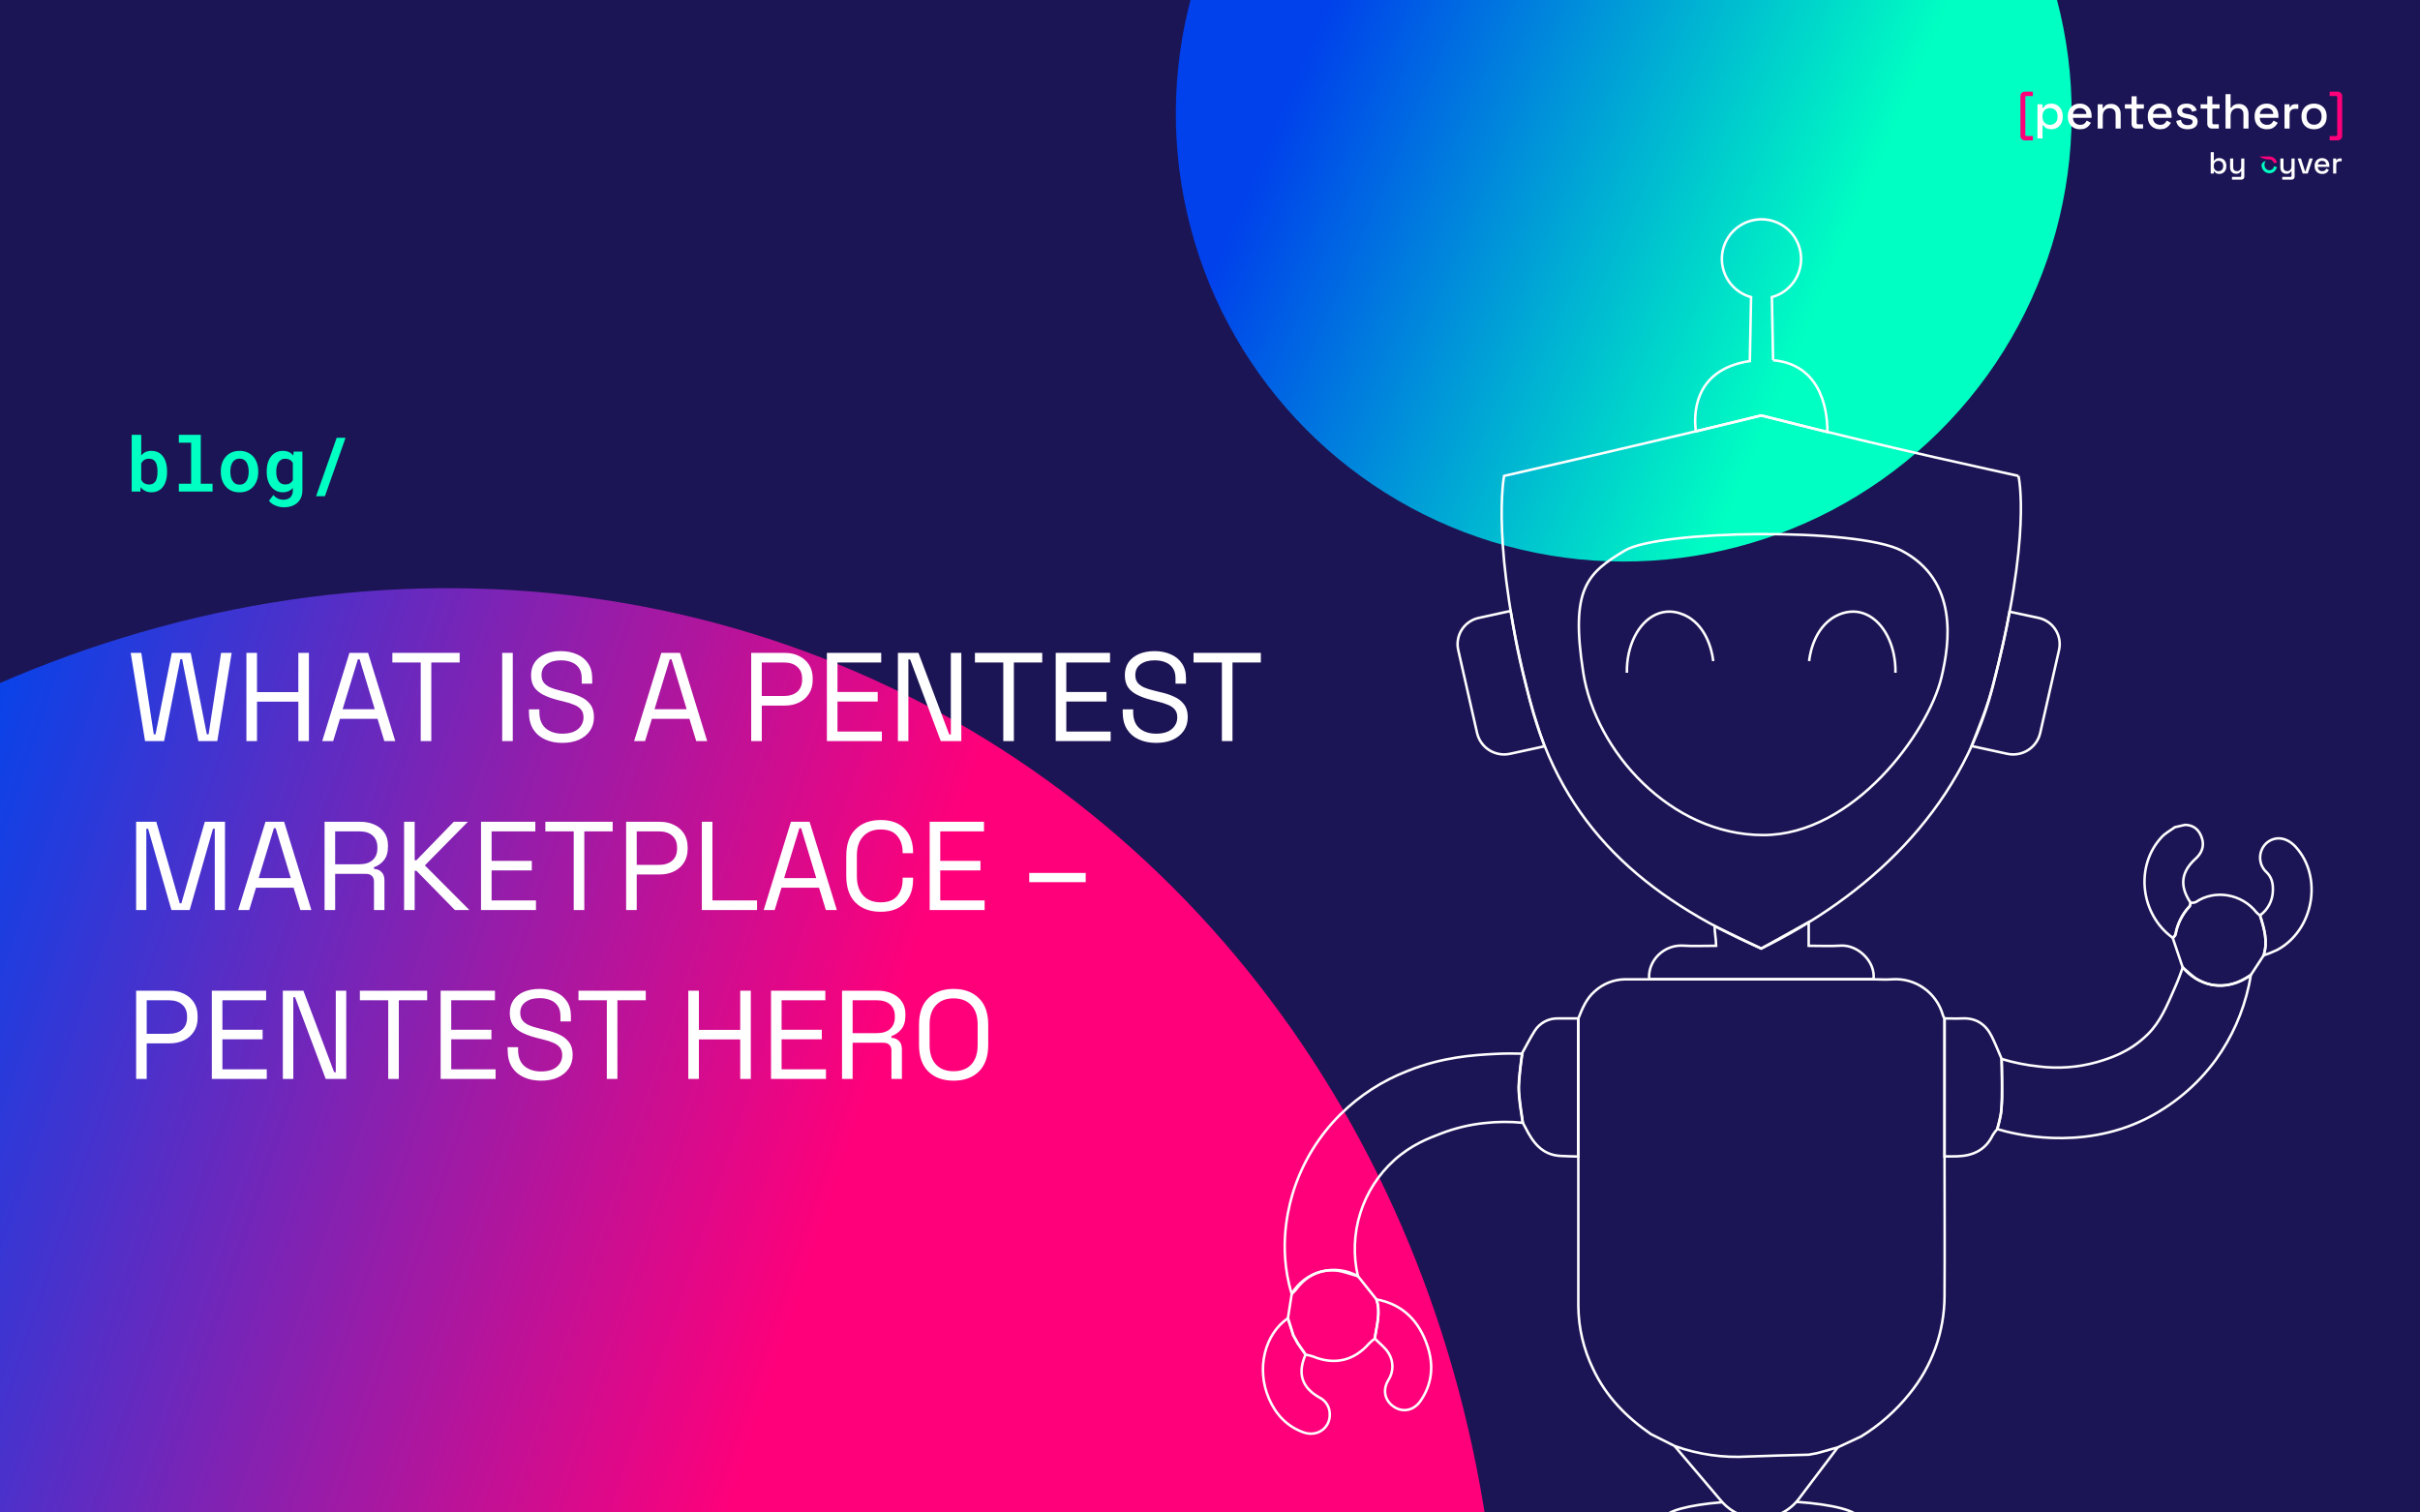
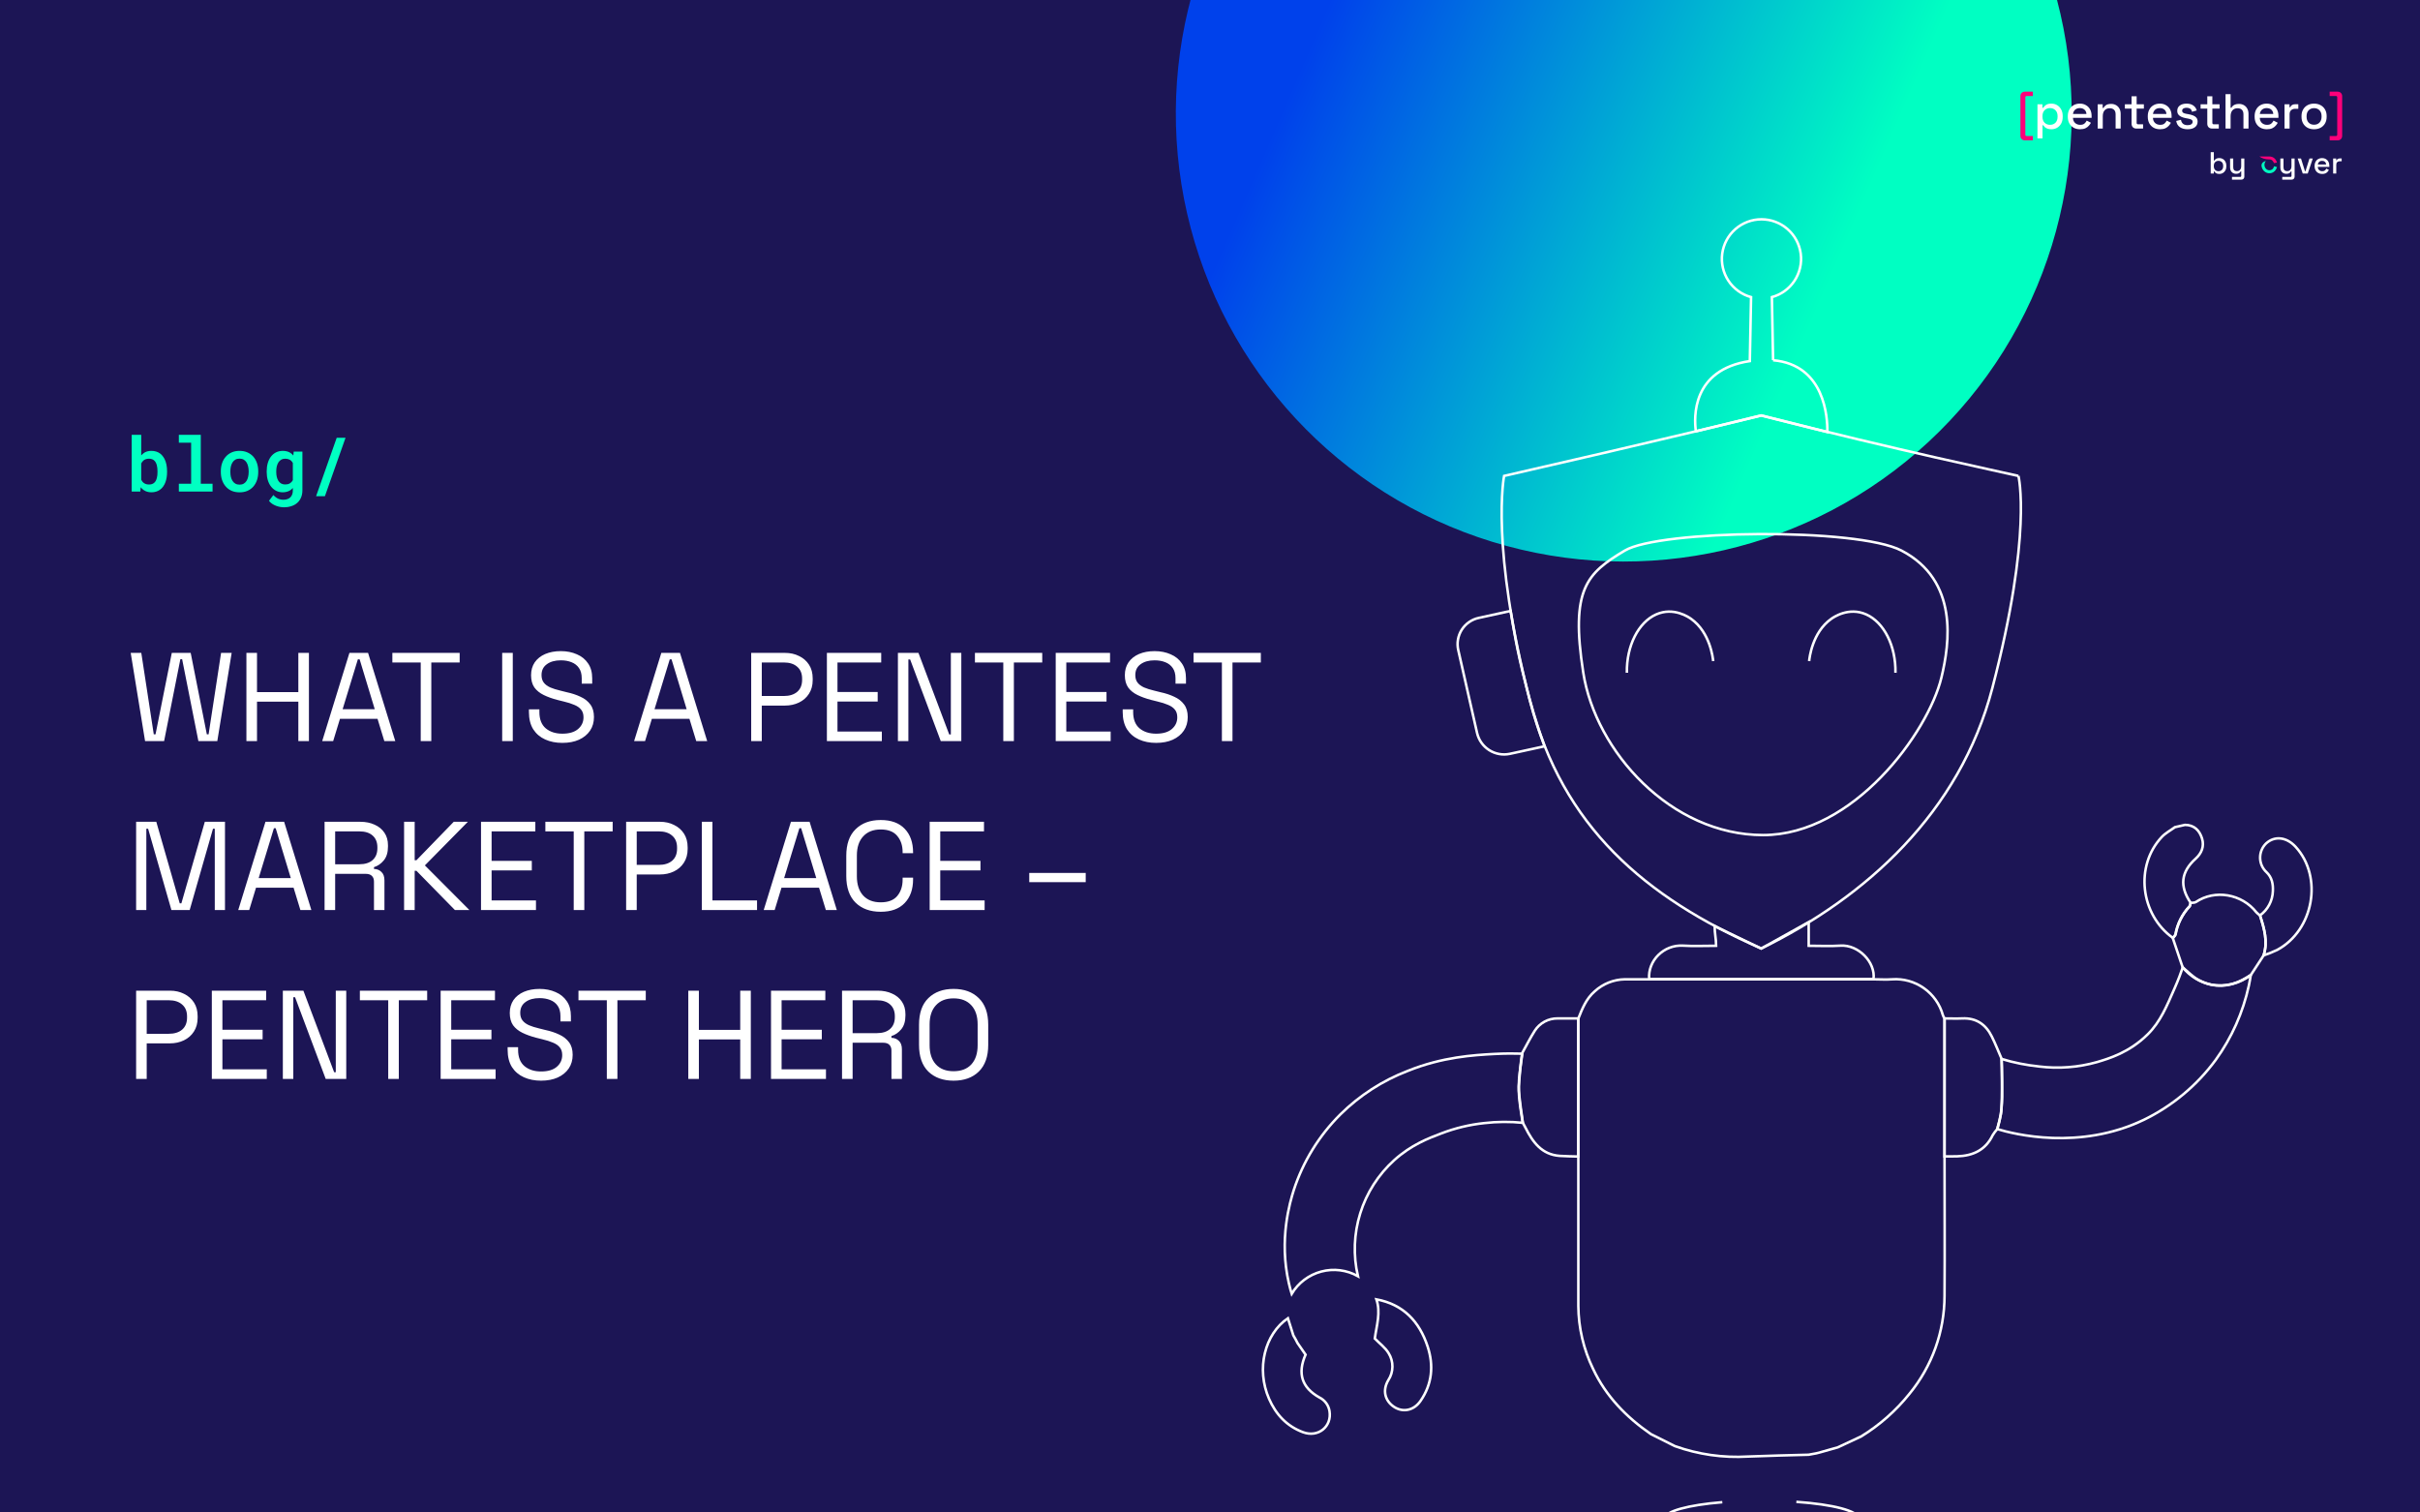
<svg xmlns="http://www.w3.org/2000/svg" width="960" height="600" viewBox="0 0 960 600" fill="none">
  <g clip-path="url(#clip0_59_233)">
    <rect width="960" height="600" fill="#1C1555" />
    <g filter="url(#filter0_f_59_233)">
      <circle cx="177.657" cy="177.657" r="177.657" transform="matrix(-0.294 0.956 0.956 0.294 526.526 -177)" fill="url(#paint0_linear_59_233)" />
    </g>
    <g filter="url(#filter1_f_59_233)">
-       <ellipse cx="452.564" cy="487.446" rx="452.564" ry="487.446" transform="matrix(-0.643 -0.766 -0.716 0.698 780.823 725.506)" fill="url(#paint1_linear_59_233)" />
-     </g>
+       </g>
    <path d="M57.55 294L51.85 259H56.05L61 291.3H61.7L68.15 259H75.65L82.05 291.3H82.75L87.7 259H91.9L86.2 294H78.7L72.25 261.5H71.55L65.1 294H57.55ZM97.75 294V259H101.95V274.55H118.35V259H122.55V294H118.35V278.35H101.95V294H97.75ZM127.813 294L138.613 259H146.013L156.813 294H152.463L149.763 285.15H134.863L132.163 294H127.813ZM135.913 281.35H148.663L142.663 261.55H141.963L135.913 281.35ZM166.897 294V262.8H155.647V259H182.347V262.8H171.097V294H166.897ZM199.215 294V259H203.415V294H199.215ZM223.072 294.7C220.539 294.7 218.272 294.25 216.272 293.35C214.272 292.45 212.689 291.1 211.522 289.3C210.389 287.467 209.822 285.183 209.822 282.45V281.4H213.972V282.45C213.972 285.35 214.822 287.517 216.522 288.95C218.222 290.35 220.405 291.05 223.072 291.05C225.805 291.05 227.889 290.433 229.322 289.2C230.755 287.967 231.472 286.417 231.472 284.55C231.472 283.25 231.139 282.217 230.472 281.45C229.839 280.683 228.939 280.067 227.772 279.6C226.605 279.1 225.239 278.667 223.672 278.3L221.072 277.65C219.039 277.117 217.239 276.467 215.672 275.7C214.105 274.933 212.872 273.933 211.972 272.7C211.105 271.433 210.672 269.817 210.672 267.85C210.672 265.883 211.155 264.183 212.122 262.75C213.122 261.317 214.505 260.217 216.272 259.45C218.072 258.683 220.139 258.3 222.472 258.3C224.839 258.3 226.955 258.717 228.822 259.55C230.722 260.35 232.205 261.55 233.272 263.15C234.372 264.717 234.922 266.7 234.922 269.1V271.2H230.772V269.1C230.772 267.4 230.405 266.033 229.672 265C228.972 263.967 227.989 263.2 226.722 262.7C225.489 262.2 224.072 261.95 222.472 261.95C220.172 261.95 218.322 262.467 216.922 263.5C215.522 264.5 214.822 265.933 214.822 267.8C214.822 269.033 215.122 270.033 215.722 270.8C216.322 271.567 217.172 272.2 218.272 272.7C219.372 273.167 220.689 273.583 222.222 273.95L224.822 274.6C226.855 275.033 228.672 275.633 230.272 276.4C231.905 277.133 233.205 278.15 234.172 279.45C235.139 280.717 235.622 282.383 235.622 284.45C235.622 286.517 235.105 288.317 234.072 289.85C233.039 291.383 231.572 292.583 229.672 293.45C227.805 294.283 225.605 294.7 223.072 294.7ZM251.543 294L262.343 259H269.743L280.543 294H276.193L273.493 285.15H258.593L255.893 294H251.543ZM259.643 281.35H272.393L266.393 261.55H265.693L259.643 281.35ZM297.994 294V259H311.394C313.494 259 315.361 259.417 316.994 260.25C318.661 261.05 319.977 262.2 320.944 263.7C321.911 265.2 322.394 267.017 322.394 269.15V269.8C322.394 271.9 321.894 273.717 320.894 275.25C319.927 276.75 318.611 277.9 316.944 278.7C315.277 279.5 313.427 279.9 311.394 279.9H302.194V294H297.994ZM302.194 276.1H310.944C313.177 276.1 314.944 275.55 316.244 274.45C317.544 273.317 318.194 271.733 318.194 269.7V269.2C318.194 267.167 317.544 265.6 316.244 264.5C314.977 263.367 313.211 262.8 310.944 262.8H302.194V276.1ZM328.023 294V259H349.573V262.8H332.223V274.5H348.173V278.3H332.223V290.2H349.823V294H328.023ZM356.197 294V259H364.347L376.547 291.35H377.197V259H381.347V294H373.197L361.047 261.6H360.347V294H356.197ZM398 294V262.8H386.75V259H413.45V262.8H402.2V294H398ZM418.795 294V259H440.345V262.8H422.995V274.5H438.945V278.3H422.995V290.2H440.595V294H418.795ZM458.619 294.7C456.085 294.7 453.819 294.25 451.819 293.35C449.819 292.45 448.235 291.1 447.069 289.3C445.935 287.467 445.369 285.183 445.369 282.45V281.4H449.519V282.45C449.519 285.35 450.369 287.517 452.069 288.95C453.769 290.35 455.952 291.05 458.619 291.05C461.352 291.05 463.435 290.433 464.869 289.2C466.302 287.967 467.019 286.417 467.019 284.55C467.019 283.25 466.685 282.217 466.019 281.45C465.385 280.683 464.485 280.067 463.319 279.6C462.152 279.1 460.785 278.667 459.219 278.3L456.619 277.65C454.585 277.117 452.785 276.467 451.219 275.7C449.652 274.933 448.419 273.933 447.519 272.7C446.652 271.433 446.219 269.817 446.219 267.85C446.219 265.883 446.702 264.183 447.669 262.75C448.669 261.317 450.052 260.217 451.819 259.45C453.619 258.683 455.685 258.3 458.019 258.3C460.385 258.3 462.502 258.717 464.369 259.55C466.269 260.35 467.752 261.55 468.819 263.15C469.919 264.717 470.469 266.7 470.469 269.1V271.2H466.319V269.1C466.319 267.4 465.952 266.033 465.219 265C464.519 263.967 463.535 263.2 462.269 262.7C461.035 262.2 459.619 261.95 458.019 261.95C455.719 261.95 453.869 262.467 452.469 263.5C451.069 264.5 450.369 265.933 450.369 267.8C450.369 269.033 450.669 270.033 451.269 270.8C451.869 271.567 452.719 272.2 453.819 272.7C454.919 273.167 456.235 273.583 457.769 273.95L460.369 274.6C462.402 275.033 464.219 275.633 465.819 276.4C467.452 277.133 468.752 278.15 469.719 279.45C470.685 280.717 471.169 282.383 471.169 284.45C471.169 286.517 470.652 288.317 469.619 289.85C468.585 291.383 467.119 292.583 465.219 293.45C463.352 294.283 461.152 294.7 458.619 294.7ZM484.719 294V262.8H473.469V259H500.169V262.8H488.919V294H484.719ZM54 361V326H62L71.3 358.35H71.95L81.25 326H89.25V361H85.2V328.75H84.5L75.25 361H68L58.75 328.75H58.05V361H54ZM94.512 361L105.312 326H112.712L123.512 361H119.162L116.462 352.15H101.562L98.862 361H94.512ZM102.612 348.35H115.362L109.362 328.55H108.662L102.612 348.35ZM128.756 361V326H142.906C145.073 326 146.973 326.383 148.606 327.15C150.273 327.883 151.573 328.95 152.506 330.35C153.439 331.717 153.906 333.367 153.906 335.3V335.85C153.906 338.15 153.356 339.967 152.256 341.3C151.156 342.633 149.856 343.533 148.356 344V344.7C149.556 344.733 150.539 345.133 151.306 345.9C152.106 346.633 152.506 347.75 152.506 349.25V361H148.356V349.75C148.356 348.75 148.073 347.983 147.506 347.45C146.973 346.917 146.156 346.65 145.056 346.65H132.956V361H128.756ZM132.956 342.85H142.506C144.806 342.85 146.573 342.3 147.806 341.2C149.073 340.067 149.706 338.5 149.706 336.5V336.15C149.706 334.15 149.089 332.6 147.856 331.5C146.623 330.367 144.839 329.8 142.506 329.8H132.956V342.85ZM160.299 361V326H164.499V341.25H165.199L179.999 326H185.599L168.549 343.3L186.199 361H180.449L165.199 345.45H164.499V361H160.299ZM190.816 361V326H212.366V329.8H195.016V341.5H210.966V345.3H195.016V357.2H212.616V361H190.816ZM227.59 361V329.8H216.34V326H243.04V329.8H231.79V361H227.59ZM248.385 361V326H261.785C263.885 326 265.751 326.417 267.385 327.25C269.051 328.05 270.368 329.2 271.335 330.7C272.301 332.2 272.785 334.017 272.785 336.15V336.8C272.785 338.9 272.285 340.717 271.285 342.25C270.318 343.75 269.001 344.9 267.335 345.7C265.668 346.5 263.818 346.9 261.785 346.9H252.585V361H248.385ZM252.585 343.1H261.335C263.568 343.1 265.335 342.55 266.635 341.45C267.935 340.317 268.585 338.733 268.585 336.7V336.2C268.585 334.167 267.935 332.6 266.635 331.5C265.368 330.367 263.601 329.8 261.335 329.8H252.585V343.1ZM278.414 361V326H282.614V357.2H300.314V361H278.414ZM302.959 361L313.759 326H321.159L331.959 361H327.609L324.909 352.15H310.009L307.309 361H302.959ZM311.059 348.35H323.809L317.809 328.55H317.109L311.059 348.35ZM349.365 361.7C345.198 361.7 341.882 360.5 339.415 358.1C336.948 355.667 335.715 352.133 335.715 347.5V339.5C335.715 334.867 336.948 331.35 339.415 328.95C341.882 326.517 345.198 325.3 349.365 325.3C353.498 325.3 356.665 326.45 358.865 328.75C361.098 331.05 362.215 334.2 362.215 338.2V338.45H358.065V338.05C358.065 335.417 357.348 333.267 355.915 331.6C354.515 329.9 352.332 329.05 349.365 329.05C346.398 329.05 344.082 329.967 342.415 331.8C340.748 333.6 339.915 336.133 339.915 339.4V347.6C339.915 350.867 340.748 353.417 342.415 355.25C344.082 357.05 346.398 357.95 349.365 357.95C352.332 357.95 354.515 357.117 355.915 355.45C357.348 353.75 358.065 351.583 358.065 348.95V348.15H362.215V348.8C362.215 352.8 361.098 355.95 358.865 358.25C356.665 360.55 353.498 361.7 349.365 361.7ZM368.795 361V326H390.345V329.8H372.995V341.5H388.945V345.3H372.995V357.2H390.595V361H368.795ZM408.296 349.95V346.3H430.696V349.95H408.296ZM54 428V393H67.4C69.5 393 71.367 393.417 73 394.25C74.667 395.05 75.983 396.2 76.95 397.7C77.917 399.2 78.4 401.017 78.4 403.15V403.8C78.4 405.9 77.9 407.717 76.9 409.25C75.933 410.75 74.617 411.9 72.95 412.7C71.283 413.5 69.433 413.9 67.4 413.9H58.2V428H54ZM58.2 410.1H66.95C69.183 410.1 70.95 409.55 72.25 408.45C73.55 407.317 74.2 405.733 74.2 403.7V403.2C74.2 401.167 73.55 399.6 72.25 398.5C70.983 397.367 69.217 396.8 66.95 396.8H58.2V410.1ZM84.029 428V393H105.579V396.8H88.229V408.5H104.179V412.3H88.229V424.2H105.829V428H84.029ZM112.203 428V393H120.353L132.553 425.35H133.203V393H137.353V428H129.203L117.053 395.6H116.353V428H112.203ZM154.006 428V396.8H142.756V393H169.456V396.8H158.206V428H154.006ZM174.801 428V393H196.351V396.8H179.001V408.5H194.951V412.3H179.001V424.2H196.601V428H174.801ZM214.625 428.7C212.091 428.7 209.825 428.25 207.825 427.35C205.825 426.45 204.241 425.1 203.075 423.3C201.941 421.467 201.375 419.183 201.375 416.45V415.4H205.525V416.45C205.525 419.35 206.375 421.517 208.075 422.95C209.775 424.35 211.958 425.05 214.625 425.05C217.358 425.05 219.441 424.433 220.875 423.2C222.308 421.967 223.025 420.417 223.025 418.55C223.025 417.25 222.691 416.217 222.025 415.45C221.391 414.683 220.491 414.067 219.325 413.6C218.158 413.1 216.791 412.667 215.225 412.3L212.625 411.65C210.591 411.117 208.791 410.467 207.225 409.7C205.658 408.933 204.425 407.933 203.525 406.7C202.658 405.433 202.225 403.817 202.225 401.85C202.225 399.883 202.708 398.183 203.675 396.75C204.675 395.317 206.058 394.217 207.825 393.45C209.625 392.683 211.691 392.3 214.025 392.3C216.391 392.3 218.508 392.717 220.375 393.55C222.275 394.35 223.758 395.55 224.825 397.15C225.925 398.717 226.475 400.7 226.475 403.1V405.2H222.325V403.1C222.325 401.4 221.958 400.033 221.225 399C220.525 397.967 219.541 397.2 218.275 396.7C217.041 396.2 215.625 395.95 214.025 395.95C211.725 395.95 209.875 396.467 208.475 397.5C207.075 398.5 206.375 399.933 206.375 401.8C206.375 403.033 206.675 404.033 207.275 404.8C207.875 405.567 208.725 406.2 209.825 406.7C210.925 407.167 212.241 407.583 213.775 407.95L216.375 408.6C218.408 409.033 220.225 409.633 221.825 410.4C223.458 411.133 224.758 412.15 225.725 413.45C226.691 414.717 227.175 416.383 227.175 418.45C227.175 420.517 226.658 422.317 225.625 423.85C224.591 425.383 223.125 426.583 221.225 427.45C219.358 428.283 217.158 428.7 214.625 428.7ZM240.725 428V396.8H229.475V393H256.175V396.8H244.925V428H240.725ZM273.043 428V393H277.243V408.55H293.643V393H297.843V428H293.643V412.35H277.243V428H273.043ZM305.855 428V393H327.405V396.8H310.055V408.5H326.005V412.3H310.055V424.2H327.655V428H305.855ZM334.029 428V393H348.179C350.346 393 352.246 393.383 353.879 394.15C355.546 394.883 356.846 395.95 357.779 397.35C358.713 398.717 359.179 400.367 359.179 402.3V402.85C359.179 405.15 358.629 406.967 357.529 408.3C356.429 409.633 355.129 410.533 353.629 411V411.7C354.829 411.733 355.813 412.133 356.579 412.9C357.379 413.633 357.779 414.75 357.779 416.25V428H353.629V416.75C353.629 415.75 353.346 414.983 352.779 414.45C352.246 413.917 351.429 413.65 350.329 413.65H338.229V428H334.029ZM338.229 409.85H347.779C350.079 409.85 351.846 409.3 353.079 408.2C354.346 407.067 354.979 405.5 354.979 403.5V403.15C354.979 401.15 354.363 399.6 353.129 398.5C351.896 397.367 350.113 396.8 347.779 396.8H338.229V409.85ZM378.272 428.7C374.106 428.7 370.772 427.5 368.272 425.1C365.806 422.667 364.572 419.133 364.572 414.5V406.5C364.572 401.867 365.806 398.35 368.272 395.95C370.772 393.517 374.106 392.3 378.272 392.3C382.472 392.3 385.806 393.517 388.272 395.95C390.772 398.35 392.022 401.867 392.022 406.5V414.5C392.022 419.133 390.772 422.667 388.272 425.1C385.806 427.5 382.472 428.7 378.272 428.7ZM378.272 424.95C381.306 424.95 383.656 424.05 385.322 422.25C386.989 420.417 387.822 417.883 387.822 414.65V406.35C387.822 403.117 386.989 400.6 385.322 398.8C383.656 396.967 381.306 396.05 378.272 396.05C375.272 396.05 372.939 396.967 371.272 398.8C369.606 400.6 368.772 403.117 368.772 406.35V414.65C368.772 417.883 369.606 420.417 371.272 422.25C372.939 424.05 375.272 424.95 378.272 424.95Z" fill="white" />
    <path d="M66.274 187.236C66.274 187.988 66.221 188.701 66.113 189.375C66.006 190.039 65.85 190.659 65.644 191.235C65.41 191.89 65.103 192.48 64.722 193.008C64.351 193.535 63.906 193.975 63.389 194.326C62.94 194.639 62.437 194.878 61.88 195.044C61.333 195.21 60.732 195.293 60.078 195.293C59.443 195.293 58.867 195.215 58.35 195.059C57.842 194.902 57.383 194.678 56.973 194.385C56.758 194.238 56.553 194.077 56.357 193.901C56.172 193.716 55.996 193.511 55.83 193.286L55.654 195H52.241V172.5H56.02V180.645C56.226 180.41 56.445 180.195 56.68 180C56.914 179.795 57.163 179.619 57.427 179.473C57.798 179.268 58.198 179.116 58.628 179.019C59.067 178.911 59.541 178.857 60.049 178.857C60.732 178.857 61.357 178.945 61.924 179.121C62.5 179.297 63.018 179.551 63.477 179.883C63.848 180.156 64.18 180.479 64.473 180.85C64.775 181.221 65.044 181.631 65.278 182.08C65.61 182.744 65.859 183.486 66.025 184.307C66.191 185.127 66.274 186.001 66.274 186.929V187.236ZM62.48 186.929C62.48 186.499 62.456 186.079 62.407 185.669C62.368 185.259 62.3 184.873 62.202 184.512C62.085 184.092 61.929 183.711 61.733 183.369C61.538 183.027 61.265 182.725 60.913 182.461C60.669 182.295 60.395 182.173 60.093 182.095C59.8 182.007 59.468 181.963 59.097 181.963C58.608 181.963 58.179 182.031 57.808 182.168C57.437 182.295 57.114 182.485 56.841 182.739C56.675 182.886 56.523 183.057 56.387 183.252C56.25 183.438 56.128 183.638 56.02 183.853V190.298C56.157 190.571 56.309 190.82 56.475 191.045C56.641 191.26 56.841 191.445 57.075 191.602C57.329 191.797 57.627 191.948 57.969 192.056C58.31 192.153 58.696 192.202 59.126 192.202C59.507 192.202 59.849 192.158 60.151 192.07C60.464 191.973 60.737 191.841 60.972 191.675C61.294 191.45 61.558 191.157 61.763 190.796C61.968 190.435 62.124 190.024 62.231 189.565C62.319 189.224 62.383 188.857 62.422 188.467C62.461 188.066 62.48 187.656 62.48 187.236V186.929ZM70.947 172.5H79.648V191.895H84.321V195H70.947V191.895H75.825V175.62H70.947V172.5ZM87.603 186.929C87.603 185.776 87.769 184.712 88.101 183.735C88.433 182.749 88.921 181.895 89.565 181.172C90.19 180.449 90.962 179.883 91.88 179.473C92.798 179.062 93.843 178.857 95.015 178.857C96.196 178.857 97.246 179.062 98.164 179.473C99.082 179.883 99.863 180.449 100.508 181.172C101.133 181.895 101.611 182.749 101.943 183.735C102.275 184.712 102.441 185.776 102.441 186.929V187.236C102.441 188.398 102.275 189.473 101.943 190.459C101.611 191.436 101.133 192.285 100.508 193.008C99.873 193.73 99.097 194.297 98.179 194.707C97.261 195.107 96.216 195.308 95.044 195.308C93.862 195.308 92.808 195.107 91.88 194.707C90.962 194.297 90.19 193.73 89.565 193.008C88.921 192.285 88.433 191.436 88.101 190.459C87.769 189.473 87.603 188.398 87.603 187.236V186.929ZM91.382 187.236C91.382 187.93 91.45 188.579 91.587 189.185C91.733 189.79 91.953 190.317 92.246 190.767C92.539 191.235 92.915 191.602 93.374 191.865C93.843 192.129 94.399 192.261 95.044 192.261C95.669 192.261 96.211 192.129 96.67 191.865C97.129 191.602 97.505 191.235 97.798 190.767C98.081 190.317 98.291 189.79 98.428 189.185C98.574 188.579 98.647 187.93 98.647 187.236V186.929C98.647 186.255 98.574 185.62 98.428 185.024C98.291 184.419 98.081 183.887 97.798 183.428C97.505 182.959 97.129 182.593 96.67 182.329C96.211 182.065 95.659 181.934 95.015 181.934C94.38 181.934 93.833 182.065 93.374 182.329C92.915 182.593 92.539 182.959 92.246 183.428C91.953 183.887 91.733 184.419 91.587 185.024C91.45 185.62 91.382 186.255 91.382 186.929V187.236ZM105.796 186.958C105.796 185.757 105.942 184.658 106.235 183.662C106.528 182.666 106.953 181.812 107.51 181.099C108.066 180.386 108.735 179.834 109.517 179.443C110.308 179.053 111.201 178.857 112.197 178.857C112.754 178.857 113.262 178.916 113.721 179.033C114.189 179.141 114.614 179.307 114.995 179.531C115.259 179.678 115.503 179.849 115.728 180.044C115.962 180.239 116.172 180.459 116.357 180.703L116.519 179.15H119.961V194.531C119.961 195.596 119.78 196.543 119.419 197.373C119.067 198.213 118.569 198.916 117.925 199.482C117.28 200.059 116.504 200.493 115.596 200.786C114.697 201.089 113.706 201.24 112.622 201.24C112.153 201.24 111.646 201.191 111.099 201.094C110.562 200.996 110.024 200.845 109.487 200.64C108.95 200.435 108.438 200.171 107.949 199.849C107.471 199.526 107.056 199.136 106.704 198.677L108.447 196.377C108.73 196.699 109.028 196.978 109.341 197.212C109.653 197.456 109.976 197.656 110.308 197.812C110.64 197.959 110.981 198.066 111.333 198.135C111.685 198.213 112.046 198.252 112.417 198.252C113.022 198.252 113.56 198.164 114.028 197.988C114.507 197.822 114.907 197.573 115.229 197.241C115.532 196.938 115.762 196.562 115.918 196.113C116.084 195.664 116.167 195.156 116.167 194.59V193.579C115.972 193.804 115.762 194.009 115.537 194.194C115.322 194.37 115.093 194.526 114.849 194.663C114.478 194.858 114.067 195.01 113.618 195.117C113.169 195.234 112.686 195.293 112.168 195.293C111.191 195.293 110.308 195.093 109.517 194.692C108.735 194.282 108.066 193.721 107.51 193.008C106.953 192.285 106.528 191.436 106.235 190.459C105.942 189.473 105.796 188.408 105.796 187.266V186.958ZM109.59 187.266C109.59 187.949 109.658 188.589 109.795 189.185C109.932 189.78 110.146 190.303 110.439 190.752C110.723 191.201 111.084 191.553 111.523 191.807C111.973 192.061 112.505 192.188 113.12 192.188C113.501 192.188 113.843 192.153 114.146 192.085C114.448 192.007 114.727 191.895 114.98 191.748C115.234 191.592 115.459 191.411 115.654 191.206C115.85 190.991 116.021 190.752 116.167 190.488V183.662C116.011 183.369 115.825 183.115 115.61 182.9C115.405 182.676 115.166 182.495 114.893 182.358C114.658 182.231 114.395 182.134 114.102 182.065C113.809 181.997 113.491 181.963 113.149 181.963C112.534 181.963 112.002 182.095 111.553 182.358C111.113 182.612 110.747 182.964 110.454 183.413C110.161 183.872 109.941 184.404 109.795 185.01C109.658 185.615 109.59 186.265 109.59 186.958V187.266ZM128.896 196.831H125.396L133.569 173.672H137.07L128.896 196.831Z" fill="#00FFC2" />
    <path d="M803.239 55.684C802.732 55.684 802.309 55.514 801.971 55.176C801.646 54.851 801.483 54.434 801.483 53.927V38.12C801.483 37.613 801.646 37.197 801.971 36.871C802.309 36.533 802.732 36.364 803.239 36.364H806.42V38.081H803.961C803.61 38.081 803.435 38.277 803.435 38.667V53.381C803.435 53.771 803.61 53.966 803.961 53.966H806.42V55.684H803.239ZM924.165 55.684V53.966H926.643C926.994 53.966 927.17 53.771 927.17 53.381V38.667C927.17 38.277 926.994 38.081 926.643 38.081H924.165V36.364H927.346C927.866 36.364 928.289 36.533 928.614 36.871C928.952 37.197 929.121 37.613 929.121 38.12V53.927C929.121 54.434 928.952 54.851 928.614 55.176C928.289 55.514 927.866 55.684 927.346 55.684H924.165Z" fill="#FF007A" />
    <path d="M808.248 54.903V41.379H810.219V42.765H810.532C810.779 42.336 811.15 41.952 811.644 41.614C812.151 41.275 812.873 41.106 813.81 41.106C814.617 41.106 815.352 41.301 816.015 41.692C816.692 42.082 817.232 42.648 817.635 43.389C818.051 44.118 818.259 45.003 818.259 46.043V46.336C818.259 47.377 818.058 48.268 817.654 49.01C817.251 49.738 816.711 50.297 816.035 50.688C815.358 51.078 814.617 51.273 813.81 51.273C813.186 51.273 812.659 51.195 812.229 51.039C811.8 50.883 811.455 50.688 811.195 50.454C810.935 50.206 810.727 49.953 810.571 49.693H810.258V54.903H808.248ZM813.225 49.517C814.109 49.517 814.831 49.237 815.391 48.678C815.95 48.118 816.23 47.318 816.23 46.278V46.102C816.23 45.074 815.944 44.281 815.371 43.721C814.812 43.162 814.096 42.882 813.225 42.882C812.366 42.882 811.65 43.162 811.078 43.721C810.519 44.281 810.239 45.074 810.239 46.102V46.278C810.239 47.318 810.519 48.118 811.078 48.678C811.65 49.237 812.366 49.517 813.225 49.517ZM825.16 51.273C824.184 51.273 823.332 51.072 822.604 50.668C821.875 50.252 821.303 49.673 820.886 48.931C820.483 48.177 820.281 47.305 820.281 46.316V46.082C820.281 45.081 820.483 44.209 820.886 43.467C821.29 42.713 821.849 42.134 822.565 41.731C823.293 41.314 824.132 41.106 825.082 41.106C826.006 41.106 826.812 41.314 827.502 41.731C828.204 42.134 828.751 42.7 829.141 43.428C829.531 44.157 829.726 45.009 829.726 45.985V46.746H822.33C822.357 47.592 822.636 48.268 823.17 48.775C823.716 49.27 824.393 49.517 825.199 49.517C825.954 49.517 826.52 49.348 826.897 49.01C827.287 48.671 827.586 48.281 827.795 47.839L829.453 48.697C829.271 49.062 829.004 49.445 828.653 49.849C828.315 50.252 827.866 50.59 827.307 50.863C826.747 51.137 826.032 51.273 825.16 51.273ZM822.35 45.204H827.677C827.625 44.476 827.365 43.91 826.897 43.506C826.429 43.09 825.817 42.882 825.063 42.882C824.308 42.882 823.69 43.09 823.209 43.506C822.74 43.91 822.454 44.476 822.35 45.204ZM832.146 51V41.379H834.117V42.823H834.429C834.611 42.433 834.937 42.069 835.405 41.731C835.873 41.392 836.569 41.223 837.493 41.223C838.221 41.223 838.865 41.386 839.425 41.711C839.997 42.036 840.446 42.498 840.771 43.097C841.097 43.682 841.259 44.391 841.259 45.224V51H839.249V45.38C839.249 44.547 839.041 43.936 838.625 43.545C838.208 43.142 837.636 42.941 836.907 42.941C836.075 42.941 835.405 43.214 834.897 43.76C834.403 44.306 834.156 45.1 834.156 46.141V51H832.146ZM847.495 51C846.91 51 846.442 50.824 846.09 50.473C845.752 50.122 845.583 49.654 845.583 49.068V43.077H842.929V41.379H845.583V38.199H847.593V41.379H850.462V43.077H847.593V48.717C847.593 49.107 847.775 49.302 848.139 49.302H850.149V51H847.495ZM856.89 51.273C855.914 51.273 855.062 51.072 854.334 50.668C853.605 50.252 853.033 49.673 852.616 48.931C852.213 48.177 852.012 47.305 852.012 46.316V46.082C852.012 45.081 852.213 44.209 852.616 43.467C853.02 42.713 853.579 42.134 854.295 41.731C855.023 41.314 855.862 41.106 856.812 41.106C857.736 41.106 858.542 41.314 859.232 41.731C859.934 42.134 860.481 42.7 860.871 43.428C861.261 44.157 861.457 45.009 861.457 45.985V46.746H854.061C854.087 47.592 854.366 48.268 854.9 48.775C855.446 49.27 856.123 49.517 856.929 49.517C857.684 49.517 858.25 49.348 858.627 49.01C859.017 48.671 859.316 48.281 859.525 47.839L861.183 48.697C861.001 49.062 860.734 49.445 860.383 49.849C860.045 50.252 859.596 50.59 859.037 50.863C858.477 51.137 857.762 51.273 856.89 51.273ZM854.08 45.204H859.408C859.355 44.476 859.095 43.91 858.627 43.506C858.159 43.09 857.547 42.882 856.793 42.882C856.038 42.882 855.42 43.09 854.939 43.506C854.47 43.91 854.184 44.476 854.08 45.204ZM867.818 51.273C866.595 51.273 865.58 51 864.774 50.454C863.967 49.907 863.473 49.081 863.291 47.975L865.164 47.526C865.268 48.06 865.444 48.483 865.691 48.795C865.938 49.107 866.244 49.328 866.608 49.458C866.985 49.589 867.389 49.654 867.818 49.654C868.455 49.654 868.943 49.53 869.282 49.283C869.633 49.035 869.808 48.717 869.808 48.327C869.808 47.936 869.646 47.65 869.321 47.468C868.995 47.286 868.514 47.136 867.876 47.019L867.213 46.902C866.563 46.785 865.971 46.616 865.437 46.395C864.904 46.173 864.481 45.868 864.169 45.477C863.857 45.087 863.7 44.586 863.7 43.975C863.7 43.064 864.039 42.362 864.715 41.867C865.392 41.36 866.289 41.106 867.408 41.106C868.488 41.106 869.373 41.353 870.062 41.848C870.765 42.329 871.22 42.986 871.428 43.819L869.555 44.346C869.438 43.76 869.19 43.35 868.813 43.116C868.436 42.869 867.968 42.745 867.408 42.745C866.862 42.745 866.432 42.849 866.12 43.058C865.808 43.253 865.652 43.532 865.652 43.897C865.652 44.287 865.801 44.573 866.101 44.755C866.413 44.938 866.829 45.074 867.35 45.165L868.033 45.282C868.722 45.399 869.353 45.562 869.925 45.77C870.498 45.978 870.947 46.278 871.272 46.668C871.61 47.058 871.779 47.578 871.779 48.229C871.779 49.192 871.422 49.94 870.706 50.473C869.991 51.007 869.028 51.273 867.818 51.273ZM877.529 51C876.944 51 876.475 50.824 876.124 50.473C875.786 50.122 875.617 49.654 875.617 49.068V43.077H872.963V41.379H875.617V38.199H877.627V41.379H880.495V43.077H877.627V48.717C877.627 49.107 877.809 49.302 878.173 49.302H880.183V51H877.529ZM882.857 51V37.34H884.867V42.745H885.179C885.309 42.498 885.491 42.258 885.726 42.023C885.973 41.789 886.291 41.6 886.682 41.457C887.085 41.301 887.592 41.223 888.204 41.223C888.932 41.223 889.576 41.386 890.136 41.711C890.708 42.036 891.157 42.498 891.482 43.097C891.808 43.682 891.97 44.391 891.97 45.224V51H889.96V45.38C889.96 44.547 889.752 43.936 889.336 43.545C888.919 43.142 888.347 42.941 887.618 42.941C886.786 42.941 886.116 43.214 885.608 43.76C885.114 44.306 884.867 45.1 884.867 46.141V51H882.857ZM899.273 51.273C898.297 51.273 897.445 51.072 896.717 50.668C895.988 50.252 895.416 49.673 894.999 48.931C894.596 48.177 894.394 47.305 894.394 46.316V46.082C894.394 45.081 894.596 44.209 894.999 43.467C895.403 42.713 895.962 42.134 896.678 41.731C897.406 41.314 898.245 41.106 899.195 41.106C900.119 41.106 900.925 41.314 901.615 41.731C902.317 42.134 902.864 42.7 903.254 43.428C903.644 44.157 903.839 45.009 903.839 45.985V46.746H896.444C896.47 47.592 896.749 48.268 897.283 48.775C897.829 49.27 898.506 49.517 899.312 49.517C900.067 49.517 900.633 49.348 901.01 49.01C901.4 48.671 901.699 48.281 901.908 47.839L903.566 48.697C903.384 49.062 903.117 49.445 902.766 49.849C902.428 50.252 901.979 50.59 901.42 50.863C900.86 51.137 900.145 51.273 899.273 51.273ZM896.463 45.204H901.79C901.738 44.476 901.478 43.91 901.01 43.506C900.542 43.09 899.93 42.882 899.176 42.882C898.421 42.882 897.803 43.09 897.322 43.506C896.853 43.91 896.567 44.476 896.463 45.204ZM906.259 51V41.379H908.23V42.511H908.542C908.698 42.108 908.945 41.815 909.284 41.633C909.635 41.438 910.064 41.34 910.572 41.34H911.723V43.155H910.494C909.843 43.155 909.31 43.337 908.893 43.702C908.477 44.053 908.269 44.599 908.269 45.341V51H906.259ZM917.97 51.273C917.008 51.273 916.149 51.078 915.395 50.688C914.653 50.285 914.068 49.712 913.638 48.971C913.209 48.229 912.994 47.351 912.994 46.336V46.043C912.994 45.029 913.209 44.157 913.638 43.428C914.068 42.687 914.653 42.114 915.395 41.711C916.149 41.308 917.008 41.106 917.97 41.106C918.933 41.106 919.792 41.308 920.546 41.711C921.301 42.114 921.893 42.687 922.322 43.428C922.751 44.157 922.966 45.029 922.966 46.043V46.336C922.966 47.351 922.751 48.229 922.322 48.971C921.893 49.712 921.301 50.285 920.546 50.688C919.792 51.078 918.933 51.273 917.97 51.273ZM917.97 49.478C918.855 49.478 919.571 49.198 920.117 48.639C920.676 48.066 920.956 47.279 920.956 46.278V46.102C920.956 45.1 920.683 44.319 920.137 43.76C919.59 43.188 918.868 42.901 917.97 42.901C917.099 42.901 916.383 43.188 915.824 43.76C915.277 44.319 915.004 45.1 915.004 46.102V46.278C915.004 47.279 915.277 48.066 915.824 48.639C916.383 49.198 917.099 49.478 917.97 49.478Z" fill="white" />
    <path d="M903.146 66.58L903.249 66.267L902.08 65.97C901.841 67.161 901.008 67.551 900.246 67.551C899.187 67.551 898.289 66.588 898.289 65.392C898.289 64.799 898.51 64.263 898.862 63.873C897.869 64.032 897.128 64.752 897.128 65.648C897.128 65.679 897.129 65.71 897.131 65.741C897.294 67.411 898.617 68.728 900.246 68.728C901.605 68.728 902.72 67.88 903.146 66.58Z" fill="#00FFC2" />
    <path fill-rule="evenodd" clip-rule="evenodd" d="M900.244 62.079C901.683 62.08 902.749 62.947 903.15 64.199L903.248 64.507L902.079 64.7C901.792 64.039 901.365 63.236 900.243 63.236H900.117C898.601 63.224 897.238 62.781 896.283 62.079L899.824 62.08L900.244 62.079Z" fill="#FF007A" />
    <path d="M905.356 71.259V70.17H908.685C908.911 70.17 909.024 70.049 909.024 69.807V67.968H908.83C908.757 68.129 908.644 68.286 908.491 68.439C908.346 68.585 908.148 68.706 907.898 68.803C907.648 68.899 907.333 68.948 906.954 68.948C906.502 68.948 906.099 68.847 905.744 68.645C905.389 68.444 905.11 68.157 904.909 67.786C904.707 67.415 904.606 66.975 904.606 66.467V62.872H905.853V66.37C905.853 66.886 905.982 67.269 906.24 67.52C906.498 67.762 906.857 67.883 907.317 67.883C907.825 67.883 908.233 67.713 908.54 67.374C908.854 67.036 909.012 66.543 909.012 65.898V62.872H910.258V70.061C910.258 70.424 910.149 70.715 909.931 70.933C909.722 71.15 909.431 71.259 909.06 71.259H905.356ZM913.481 68.839L911.471 62.872H912.791L914.376 67.919H914.57L916.155 62.872H917.474L915.465 68.839H913.481ZM921.207 69.008C920.601 69.008 920.073 68.883 919.621 68.633C919.169 68.375 918.814 68.016 918.556 67.556C918.306 67.088 918.181 66.547 918.181 65.934V65.789C918.181 65.168 918.306 64.627 918.556 64.167C918.806 63.699 919.153 63.34 919.597 63.09C920.049 62.832 920.569 62.703 921.158 62.703C921.731 62.703 922.231 62.832 922.659 63.09C923.095 63.34 923.433 63.691 923.675 64.143C923.918 64.595 924.039 65.123 924.039 65.728V66.201H919.452C919.468 66.725 919.641 67.144 919.972 67.459C920.311 67.766 920.73 67.919 921.231 67.919C921.699 67.919 922.05 67.814 922.284 67.604C922.526 67.395 922.711 67.153 922.84 66.878L923.869 67.411C923.756 67.637 923.591 67.875 923.373 68.125C923.163 68.375 922.885 68.585 922.538 68.754C922.191 68.924 921.747 69.008 921.207 69.008ZM919.464 65.244H922.768C922.735 64.793 922.574 64.442 922.284 64.191C921.993 63.933 921.614 63.804 921.146 63.804C920.678 63.804 920.295 63.933 919.996 64.191C919.706 64.442 919.528 64.793 919.464 65.244ZM925.539 68.839V62.872H926.761V63.574H926.955C927.052 63.324 927.205 63.142 927.415 63.03C927.633 62.908 927.899 62.848 928.214 62.848H928.928V63.974H928.165C927.762 63.974 927.431 64.087 927.173 64.312C926.915 64.53 926.786 64.869 926.786 65.329V68.839H925.539Z" fill="white" />
    <path d="M880.422 69.008C879.841 69.008 879.393 68.903 879.078 68.694C878.772 68.484 878.542 68.25 878.389 67.992H878.195V68.839H876.973V60.367H878.219V63.683H878.413C878.51 63.522 878.639 63.368 878.8 63.223C878.961 63.07 879.175 62.945 879.441 62.848C879.708 62.751 880.035 62.703 880.422 62.703C880.922 62.703 881.382 62.824 881.802 63.066C882.221 63.308 882.556 63.659 882.806 64.119C883.056 64.579 883.181 65.127 883.181 65.765V65.946C883.181 66.592 883.052 67.144 882.794 67.604C882.544 68.056 882.209 68.403 881.789 68.645C881.378 68.887 880.922 69.008 880.422 69.008ZM880.059 67.919C880.599 67.919 881.043 67.746 881.39 67.399C881.745 67.052 881.923 66.555 881.923 65.91V65.801C881.923 65.164 881.749 64.671 881.402 64.325C881.055 63.978 880.607 63.804 880.059 63.804C879.526 63.804 879.082 63.978 878.727 64.325C878.38 64.671 878.207 65.164 878.207 65.801V65.91C878.207 66.555 878.38 67.052 878.727 67.399C879.082 67.746 879.526 67.919 880.059 67.919ZM885.416 71.259V70.17H888.744C888.97 70.17 889.083 70.049 889.083 69.807V67.968H888.889C888.817 68.129 888.704 68.286 888.55 68.439C888.405 68.585 888.207 68.706 887.957 68.803C887.707 68.899 887.392 68.948 887.013 68.948C886.561 68.948 886.158 68.847 885.803 68.645C885.448 68.444 885.17 68.157 884.968 67.786C884.766 67.415 884.665 66.975 884.665 66.467V62.872H885.912V66.37C885.912 66.886 886.041 67.269 886.299 67.52C886.557 67.762 886.916 67.883 887.376 67.883C887.885 67.883 888.292 67.713 888.599 67.374C888.913 67.036 889.071 66.543 889.071 65.898V62.872H890.317V70.061C890.317 70.424 890.208 70.715 889.991 70.933C889.781 71.15 889.49 71.259 889.119 71.259H885.416Z" fill="white" />
    <path d="M680.186 367.377L698.646 376.297L717.496 365.787V375.187C721.926 375.187 726.046 375.407 730.136 375.137C737.136 374.677 744.086 381.647 743.216 388.447H654.216C653.586 381.077 660.066 374.667 667.686 375.137C671.826 375.397 675.996 375.187 680.776 375.187C680.726 371.907 680.186 370.437 680.186 367.377Z" stroke="white" stroke-miterlimit="10" />
    <path d="M626.056 404.007C626.056 422.267 626.056 440.527 626.056 458.787C623.606 458.707 621.146 458.717 618.706 458.537C611.576 458.017 608.036 453.077 605.156 447.367C604.816 446.707 604.446 446.057 604.086 445.367C604.086 444.597 602.536 435.747 602.486 431.167C602.486 427.247 603.026 424.367 603.946 417.567C605.556 414.677 607.046 411.717 608.806 408.937C609.774 407.405 611.119 406.147 612.712 405.284C614.305 404.421 616.094 403.981 617.906 404.007C620.626 403.967 623.346 404.017 626.056 404.007Z" stroke="white" stroke-miterlimit="10" />
    <path d="M771.386 458.727C771.386 440.487 771.386 422.247 771.386 404.007C773.716 404.007 776.056 404.117 778.386 404.007C783.966 403.737 787.766 406.387 790.146 411.207C791.576 414.087 792.746 417.097 794.036 420.047C794.036 421.207 794.136 422.367 794.136 423.527C794.136 429.017 794.246 434.527 793.966 440.017C793.826 442.667 792.886 445.277 792.306 447.907C791.622 448.647 791.015 449.454 790.496 450.317C787.646 456.247 782.656 458.517 776.416 458.707C774.746 458.767 773.066 458.727 771.386 458.727Z" stroke="white" stroke-miterlimit="10" />
    <path d="M868.976 358.167C869.686 358.067 870.556 358.167 871.086 357.837C878.606 352.757 889.306 354.547 895.086 361.907C895.522 362.367 896.004 362.779 896.526 363.137C898.206 368.327 899.736 373.527 897.956 379.027C896.263 381.627 894.569 384.221 892.876 386.807L890.876 387.977C884.776 391.627 878.446 392.107 872.156 388.757C869.826 387.517 867.936 385.447 865.846 383.757L861.926 372.097C862.296 371.597 862.926 371.097 862.996 370.577C863.738 366.456 865.655 362.636 868.516 359.577C868.866 359.277 868.846 358.657 868.976 358.167Z" stroke="white" stroke-miterlimit="10" />
    <path d="M897.956 379.027C899.736 373.527 898.206 368.327 896.526 363.137C898.058 362.028 899.314 360.582 900.2 358.911C901.086 357.24 901.577 355.388 901.636 353.497C901.766 350.687 901.276 348.047 899.116 345.997C898.325 345.272 897.691 344.392 897.254 343.413C896.816 342.433 896.584 341.374 896.572 340.301C896.559 339.227 896.767 338.163 897.183 337.174C897.598 336.184 898.212 335.29 898.986 334.547C902.396 331.477 907.106 332.037 910.676 335.947C921.616 347.947 917.836 369.047 903.326 376.847C901.577 377.671 899.784 378.398 897.956 379.027Z" stroke="white" stroke-miterlimit="10" />
    <path d="M873.536 332.628C872.536 329.428 870.446 327.258 866.776 327.228L862.776 328.138C861.016 329.428 859.016 330.478 857.556 332.038C846.826 343.468 849.026 362.808 862.006 372.098C862.376 371.598 863.006 371.098 863.076 370.578C863.818 366.456 865.735 362.636 868.596 359.578C868.896 359.238 868.876 358.578 869.006 358.128C864.546 351.518 865.166 345.898 871.006 340.628C873.336 338.518 874.506 335.778 873.536 332.628Z" stroke="white" stroke-miterlimit="10" />
    <path d="M771.386 458.727C771.386 477.167 771.516 495.607 771.386 514.037C771.378 528.234 766.448 541.988 757.436 552.957C752.101 559.621 745.656 565.314 738.386 569.787L729.076 574.147L722.186 576.097L720.536 576.527L717.476 577.087C709.476 577.317 701.476 577.467 693.406 577.807C683.559 578.397 673.695 576.989 664.406 573.667L654.906 568.907C645.156 562.177 637.076 553.907 631.996 543.097C628.195 535.307 626.186 526.765 626.116 518.097C626.116 498.337 626.116 478.577 626.116 458.817C626.116 440.557 626.116 422.297 626.116 404.037C627.696 400.087 629.236 396.167 632.626 393.247C635.881 390.266 640.112 388.573 644.526 388.487C647.756 388.487 650.996 388.487 654.226 388.487H743.226C745.686 388.487 748.166 388.677 750.606 388.487C755.084 388.172 759.534 389.414 763.2 392.004C766.867 394.594 769.526 398.372 770.726 402.697C770.906 403.182 771.134 403.648 771.406 404.087C771.399 422.274 771.393 440.487 771.386 458.727Z" stroke="white" stroke-miterlimit="10" />
    <path d="M703.376 142.867L702.896 117.867C706.568 116.867 709.752 114.568 711.856 111.397C713.96 108.226 714.842 104.399 714.337 100.627C713.833 96.855 711.976 93.394 709.112 90.888C706.248 88.381 702.572 87 698.766 87C694.96 87 691.284 88.381 688.42 90.888C685.556 93.394 683.699 96.855 683.195 100.627C682.69 104.399 683.572 108.226 685.676 111.397C687.78 114.568 690.964 116.867 694.636 117.867L694.146 143.237C671.086 146.647 671.976 165.647 672.746 171.117L698.646 164.837L724.896 171.397C725.016 165.647 723.896 144.697 703.376 142.907" stroke="white" stroke-miterlimit="10" />
-     <path d="M797.166 242.657L808.606 245.107C809.992 245.396 811.306 245.958 812.471 246.762C813.637 247.565 814.63 248.593 815.393 249.785C816.156 250.977 816.673 252.31 816.914 253.705C817.155 255.1 817.115 256.528 816.796 257.907L809.346 290.737C808.703 293.551 806.979 295.999 804.547 297.554C802.115 299.108 799.17 299.645 796.346 299.047L782.116 295.947C785.116 288.057 788.266 280.947 790.676 271.567C793.996 258.657 795.836 250.207 797.166 242.657Z" stroke="white" stroke-miterlimit="10" />
    <path d="M599.246 242.357L586.676 245.107C585.29 245.396 583.976 245.958 582.811 246.762C581.645 247.565 580.652 248.593 579.889 249.785C579.126 250.977 578.609 252.31 578.368 253.705C578.127 255.099 578.167 256.528 578.486 257.907L585.936 290.737C586.579 293.551 588.303 295.999 590.735 297.554C593.167 299.108 596.112 299.645 598.936 299.047L612.716 296.047C609.651 287.595 607.06 278.979 604.956 270.237C601.626 257.327 600.556 249.917 599.246 242.357Z" stroke="white" stroke-miterlimit="10" />
    <path d="M800.666 188.797C792.146 186.797 754.906 179.107 698.666 164.797C657.246 175.017 607.076 186.377 596.666 188.797C596.666 188.797 591.036 217.037 607.006 278.307C619.906 327.767 652.166 355.897 698.686 376.257C740.206 355.897 777.466 322.357 790.366 272.897C806.366 211.627 800.706 188.797 800.706 188.797M770.146 268.797C764.856 290.617 735.296 331.267 699.426 331.267C662.806 331.267 632.936 298.027 628.076 266.857C622.886 233.577 629.496 227.417 644.546 218.417C658.306 210.187 736.636 209.197 754.316 218.417C777.046 230.287 773.446 255.157 770.146 268.797Z" stroke="white" stroke-miterlimit="10" />
-     <path d="M664.336 573.667L682.786 595.408C684.701 597.666 687.099 599.465 689.803 600.672C692.507 601.878 695.448 602.462 698.407 602.379C701.367 602.297 704.271 601.55 706.903 600.195C709.536 598.839 711.83 596.909 713.616 594.547L729.046 574.147" stroke="white" stroke-miterlimit="10" />
    <path d="M712.606 595.777C727.036 596.777 737.276 599.377 737.276 602.407C737.276 606.317 720.066 609.497 698.826 609.497C677.586 609.497 660.376 606.317 660.376 602.407C660.376 599.507 669.766 597.017 683.226 595.917" stroke="white" stroke-miterlimit="10" />
-     <path d="M538.696 506.267C535.636 505.457 532.596 504.137 529.496 503.967C523.036 503.597 517.846 506.407 514.036 511.687C513.545 512.255 513.006 512.781 512.426 513.257L510.906 522.947C511.626 525.207 512.346 527.477 513.056 529.737L514.776 532.797L517.956 537.387C518.937 537.551 519.903 537.791 520.846 538.107C529.376 541.627 537.096 539.847 543.136 532.937C543.836 532.239 544.584 531.59 545.376 530.997C546.076 525.837 547.796 520.717 546.016 515.447L538.696 506.267Z" stroke="white" stroke-miterlimit="10" />
    <path d="M513.056 529.737C512.346 527.477 511.626 525.207 510.906 522.947C501.706 529.217 498.226 542.997 503.416 554.887C506.136 561.107 510.486 565.797 516.936 568.167C522.936 570.367 528.366 565.937 527.416 559.847C527.241 558.681 526.786 557.575 526.089 556.624C525.392 555.673 524.475 554.905 523.416 554.387C516.416 550.457 514.626 544.867 517.906 537.387L514.726 532.797C514.246 531.777 513.636 530.757 513.056 529.737Z" stroke="white" stroke-miterlimit="10" />
    <path d="M546.016 515.447C547.796 520.717 546.076 525.837 545.376 530.997C547.236 532.917 549.526 534.577 550.856 536.807C551.863 538.415 552.387 540.278 552.366 542.175C552.345 544.072 551.779 545.923 550.736 547.507C548.336 551.507 549.356 555.657 552.956 558.067C556.556 560.477 560.896 559.537 563.516 555.737C568.116 549.077 568.816 541.737 566.336 534.177C563.066 524.227 556.696 517.447 546.016 515.447Z" stroke="white" stroke-miterlimit="10" />
    <path d="M604.096 445.407C599.016 444.9 593.897 444.94 588.826 445.527C583.006 446.139 577.291 447.507 571.826 449.597C566.746 451.517 559.826 454.137 553.056 460.257C546.778 465.948 542.134 473.213 539.606 481.301C537.078 489.388 536.757 498.004 538.676 506.257C534.247 503.778 529.026 503.122 524.121 504.428C519.216 505.735 515.014 508.903 512.406 513.257C512.096 512.257 511.696 510.837 511.296 509.117C507.236 491.547 511.776 476.747 513.206 472.177C516.906 460.808 523.262 450.483 531.746 442.057C539.363 434.535 548.453 428.669 558.446 424.827C572.256 419.247 584.706 418.557 592.546 418.117C597.136 417.867 601.006 417.897 603.796 417.987C603.226 421.357 602.796 426.807 602.506 430.707C602.176 435.107 603.946 444.587 604.096 445.407Z" stroke="white" stroke-miterlimit="10" />
    <path d="M792.316 447.907C798.916 449.907 824.906 456.527 850.506 444.197C861.778 438.705 871.545 430.554 878.966 420.447C885.318 411.644 889.788 401.625 892.096 391.017C892.466 389.277 892.716 387.827 892.876 386.807C890.666 388.49 888.133 389.697 885.435 390.355C882.737 391.012 879.932 391.105 877.196 390.627C872.75 389.707 868.759 387.28 865.896 383.757C865.206 385.757 864.166 388.627 862.696 391.947C859.536 399.127 857.026 405.347 851.976 410.327C844.656 417.557 836.656 419.897 831.886 421.327C824.448 423.425 816.667 424.024 808.996 423.087C803.911 422.57 798.888 421.566 793.996 420.087C793.996 420.907 794.056 422.087 794.096 423.567C794.206 427.647 794.266 429.967 794.236 432.637C794.32 435.808 794.133 438.979 793.676 442.117C793.362 444.077 792.908 446.012 792.316 447.907Z" stroke="white" stroke-miterlimit="10" />
    <path d="M645.376 266.887C645.186 256.177 649.956 246.887 656.946 243.757C663.936 240.627 670.036 244.927 670.826 245.487C678.406 250.847 679.516 261.147 679.616 262.257" stroke="white" stroke-miterlimit="10" />
    <path d="M751.916 266.887C752.106 256.177 747.336 246.887 740.346 243.757C733.356 240.627 727.256 244.927 726.466 245.487C718.886 250.847 717.776 261.147 717.676 262.257" stroke="white" stroke-miterlimit="10" />
  </g>
  <defs>
    <filter id="filter0_f_59_233" x="311.354" y="-287.646" width="665.408" height="665.408" filterUnits="userSpaceOnUse" color-interpolation-filters="sRGB">
      <feFlood flood-opacity="0" result="BackgroundImageFix" />
      <feBlend mode="normal" in="SourceGraphic" in2="BackgroundImageFix" result="shape" />
      <feGaussianBlur stdDeviation="77.5" result="effect1_foregroundBlur_59_233" />
    </filter>
    <filter id="filter1_f_59_233" x="-543.316" y="3.325" width="1368.45" height="1431.27" filterUnits="userSpaceOnUse" color-interpolation-filters="sRGB">
      <feFlood flood-opacity="0" result="BackgroundImageFix" />
      <feBlend mode="normal" in="SourceGraphic" in2="BackgroundImageFix" result="shape" />
      <feGaussianBlur stdDeviation="114.929" result="effect1_foregroundBlur_59_233" />
    </filter>
    <linearGradient id="paint0_linear_59_233" x1="133.631" y1="56.998" x2="158.635" y2="281.656" gradientUnits="userSpaceOnUse">
      <stop stop-color="#0041EB" />
      <stop offset="1" stop-color="#00FFC2" />
    </linearGradient>
    <linearGradient id="paint1_linear_59_233" x1="271.401" y1="597.972" x2="907.633" y2="940.638" gradientUnits="userSpaceOnUse">
      <stop stop-color="#FF007A" />
      <stop offset="0.553" stop-color="#0444EB" />
    </linearGradient>
    <clipPath id="clip0_59_233">
      <rect width="960" height="600" fill="white" />
    </clipPath>
  </defs>
</svg>